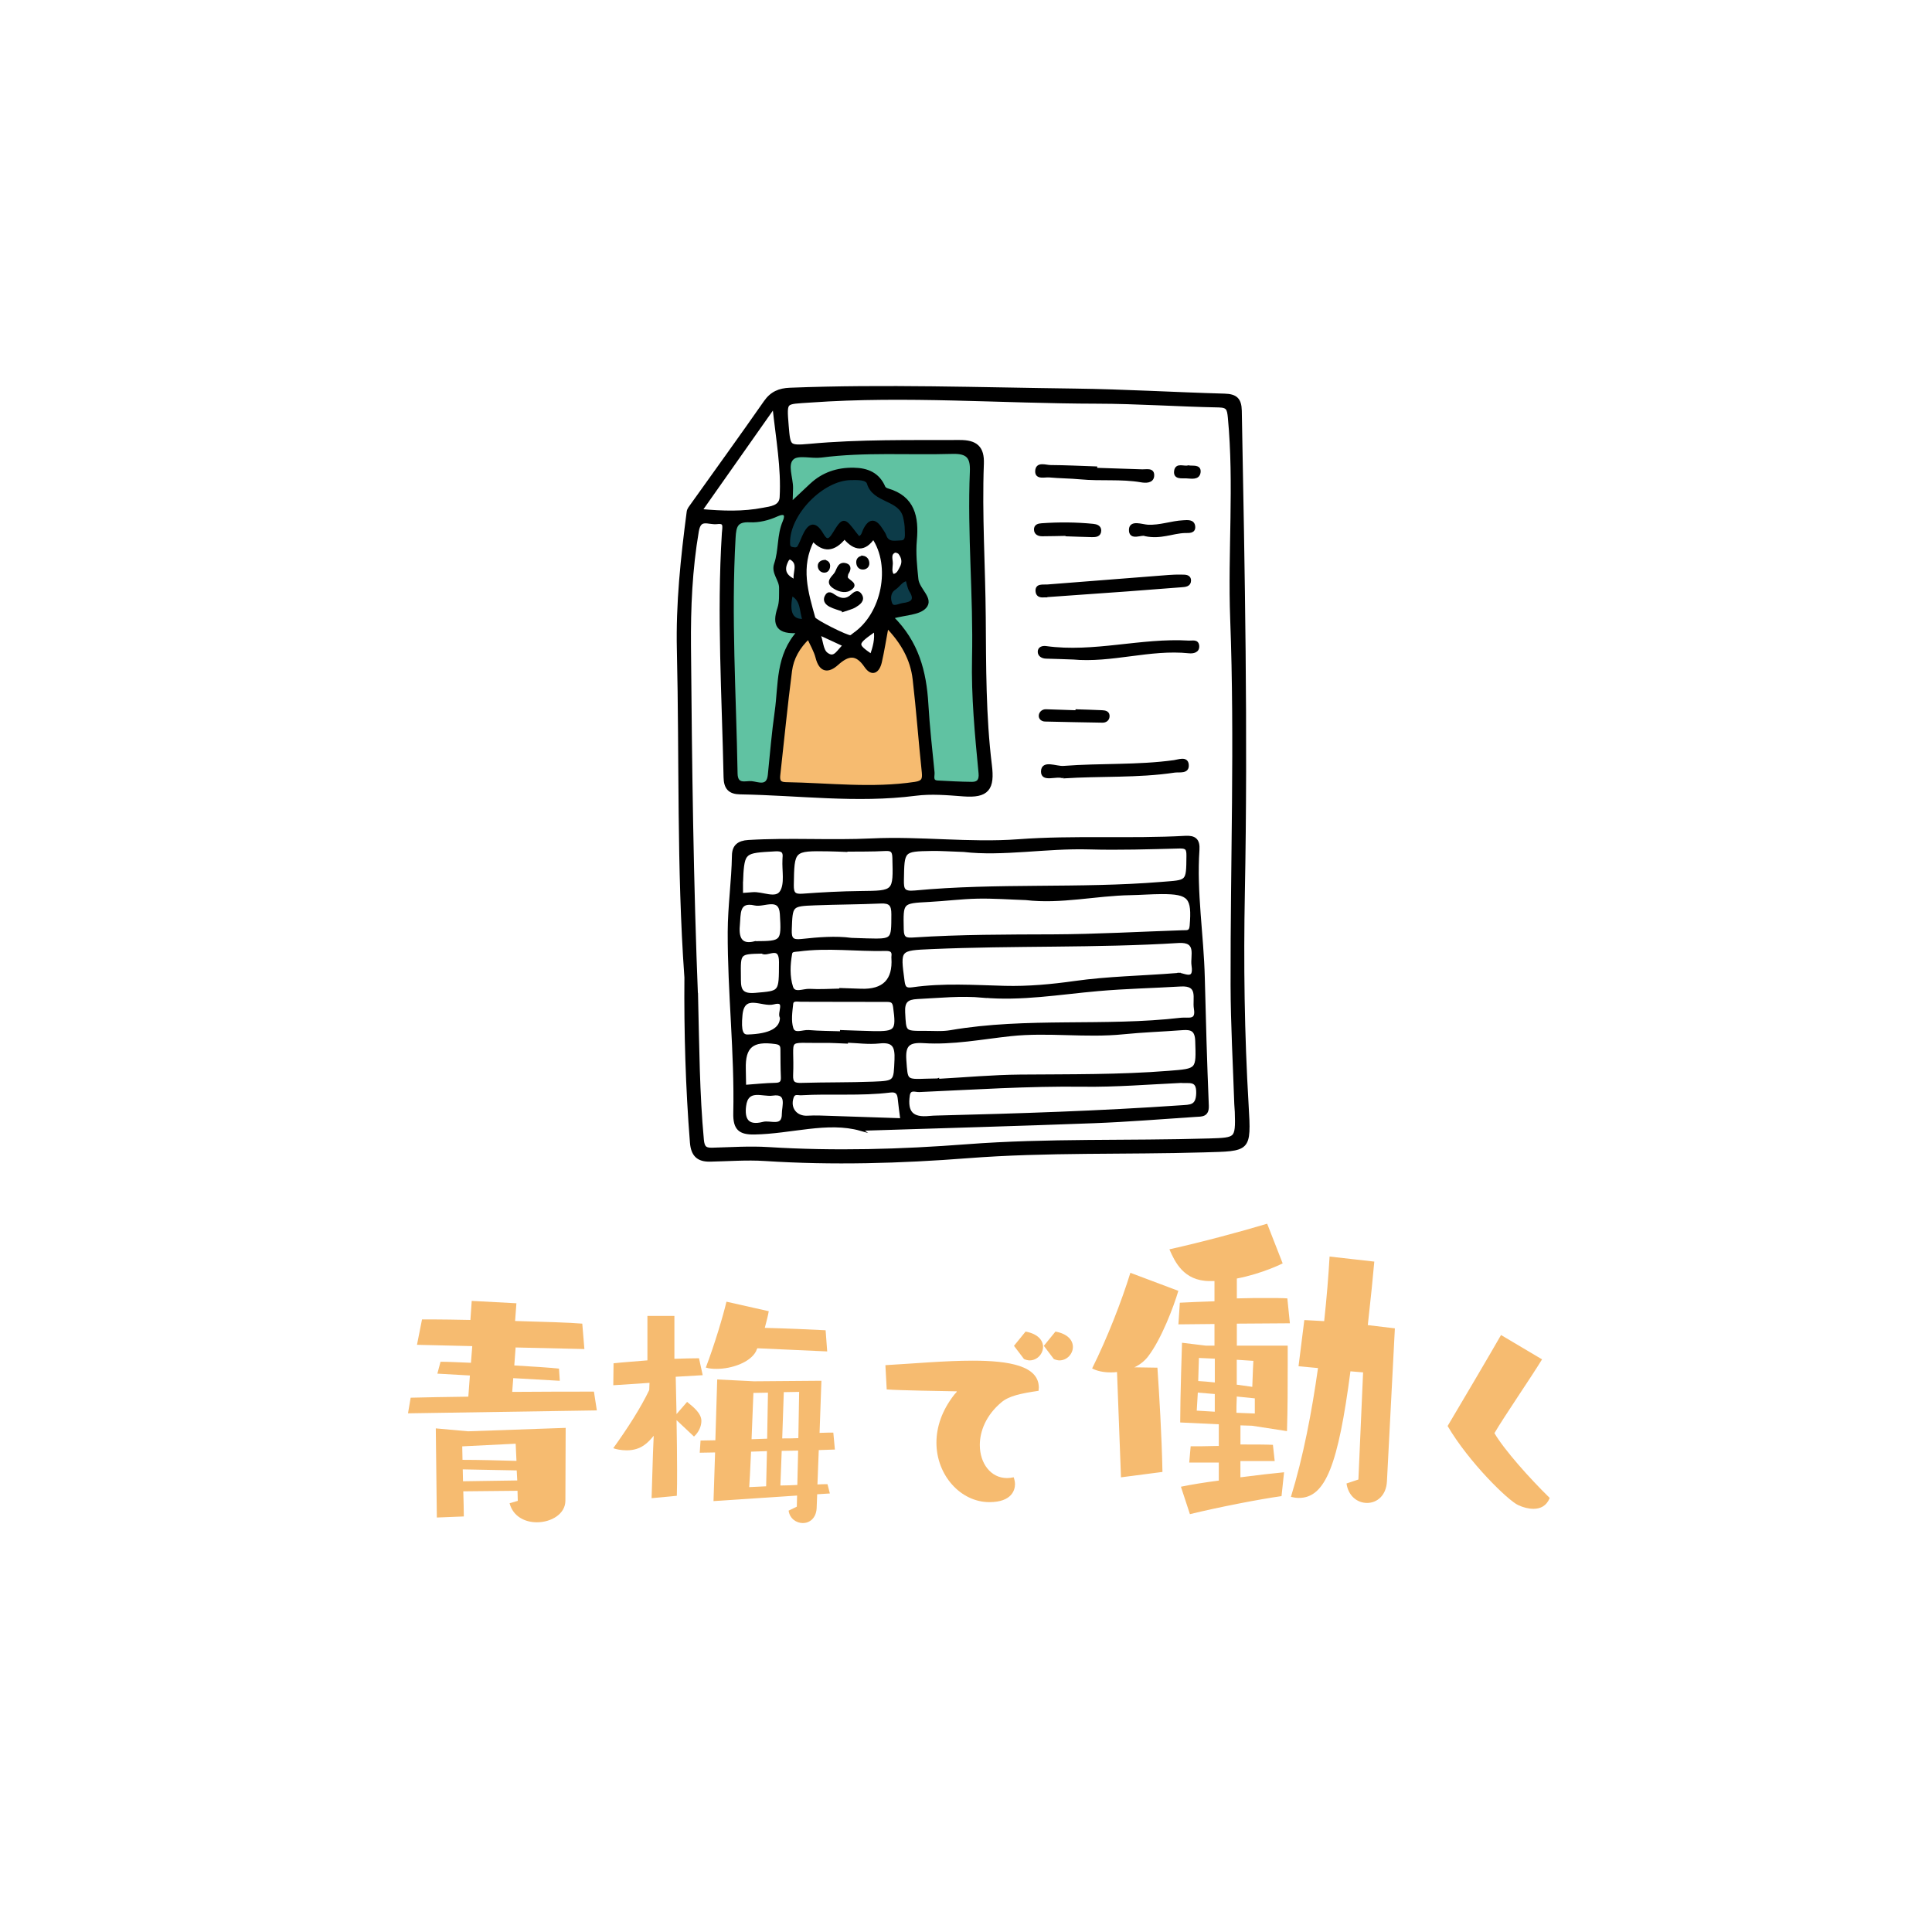
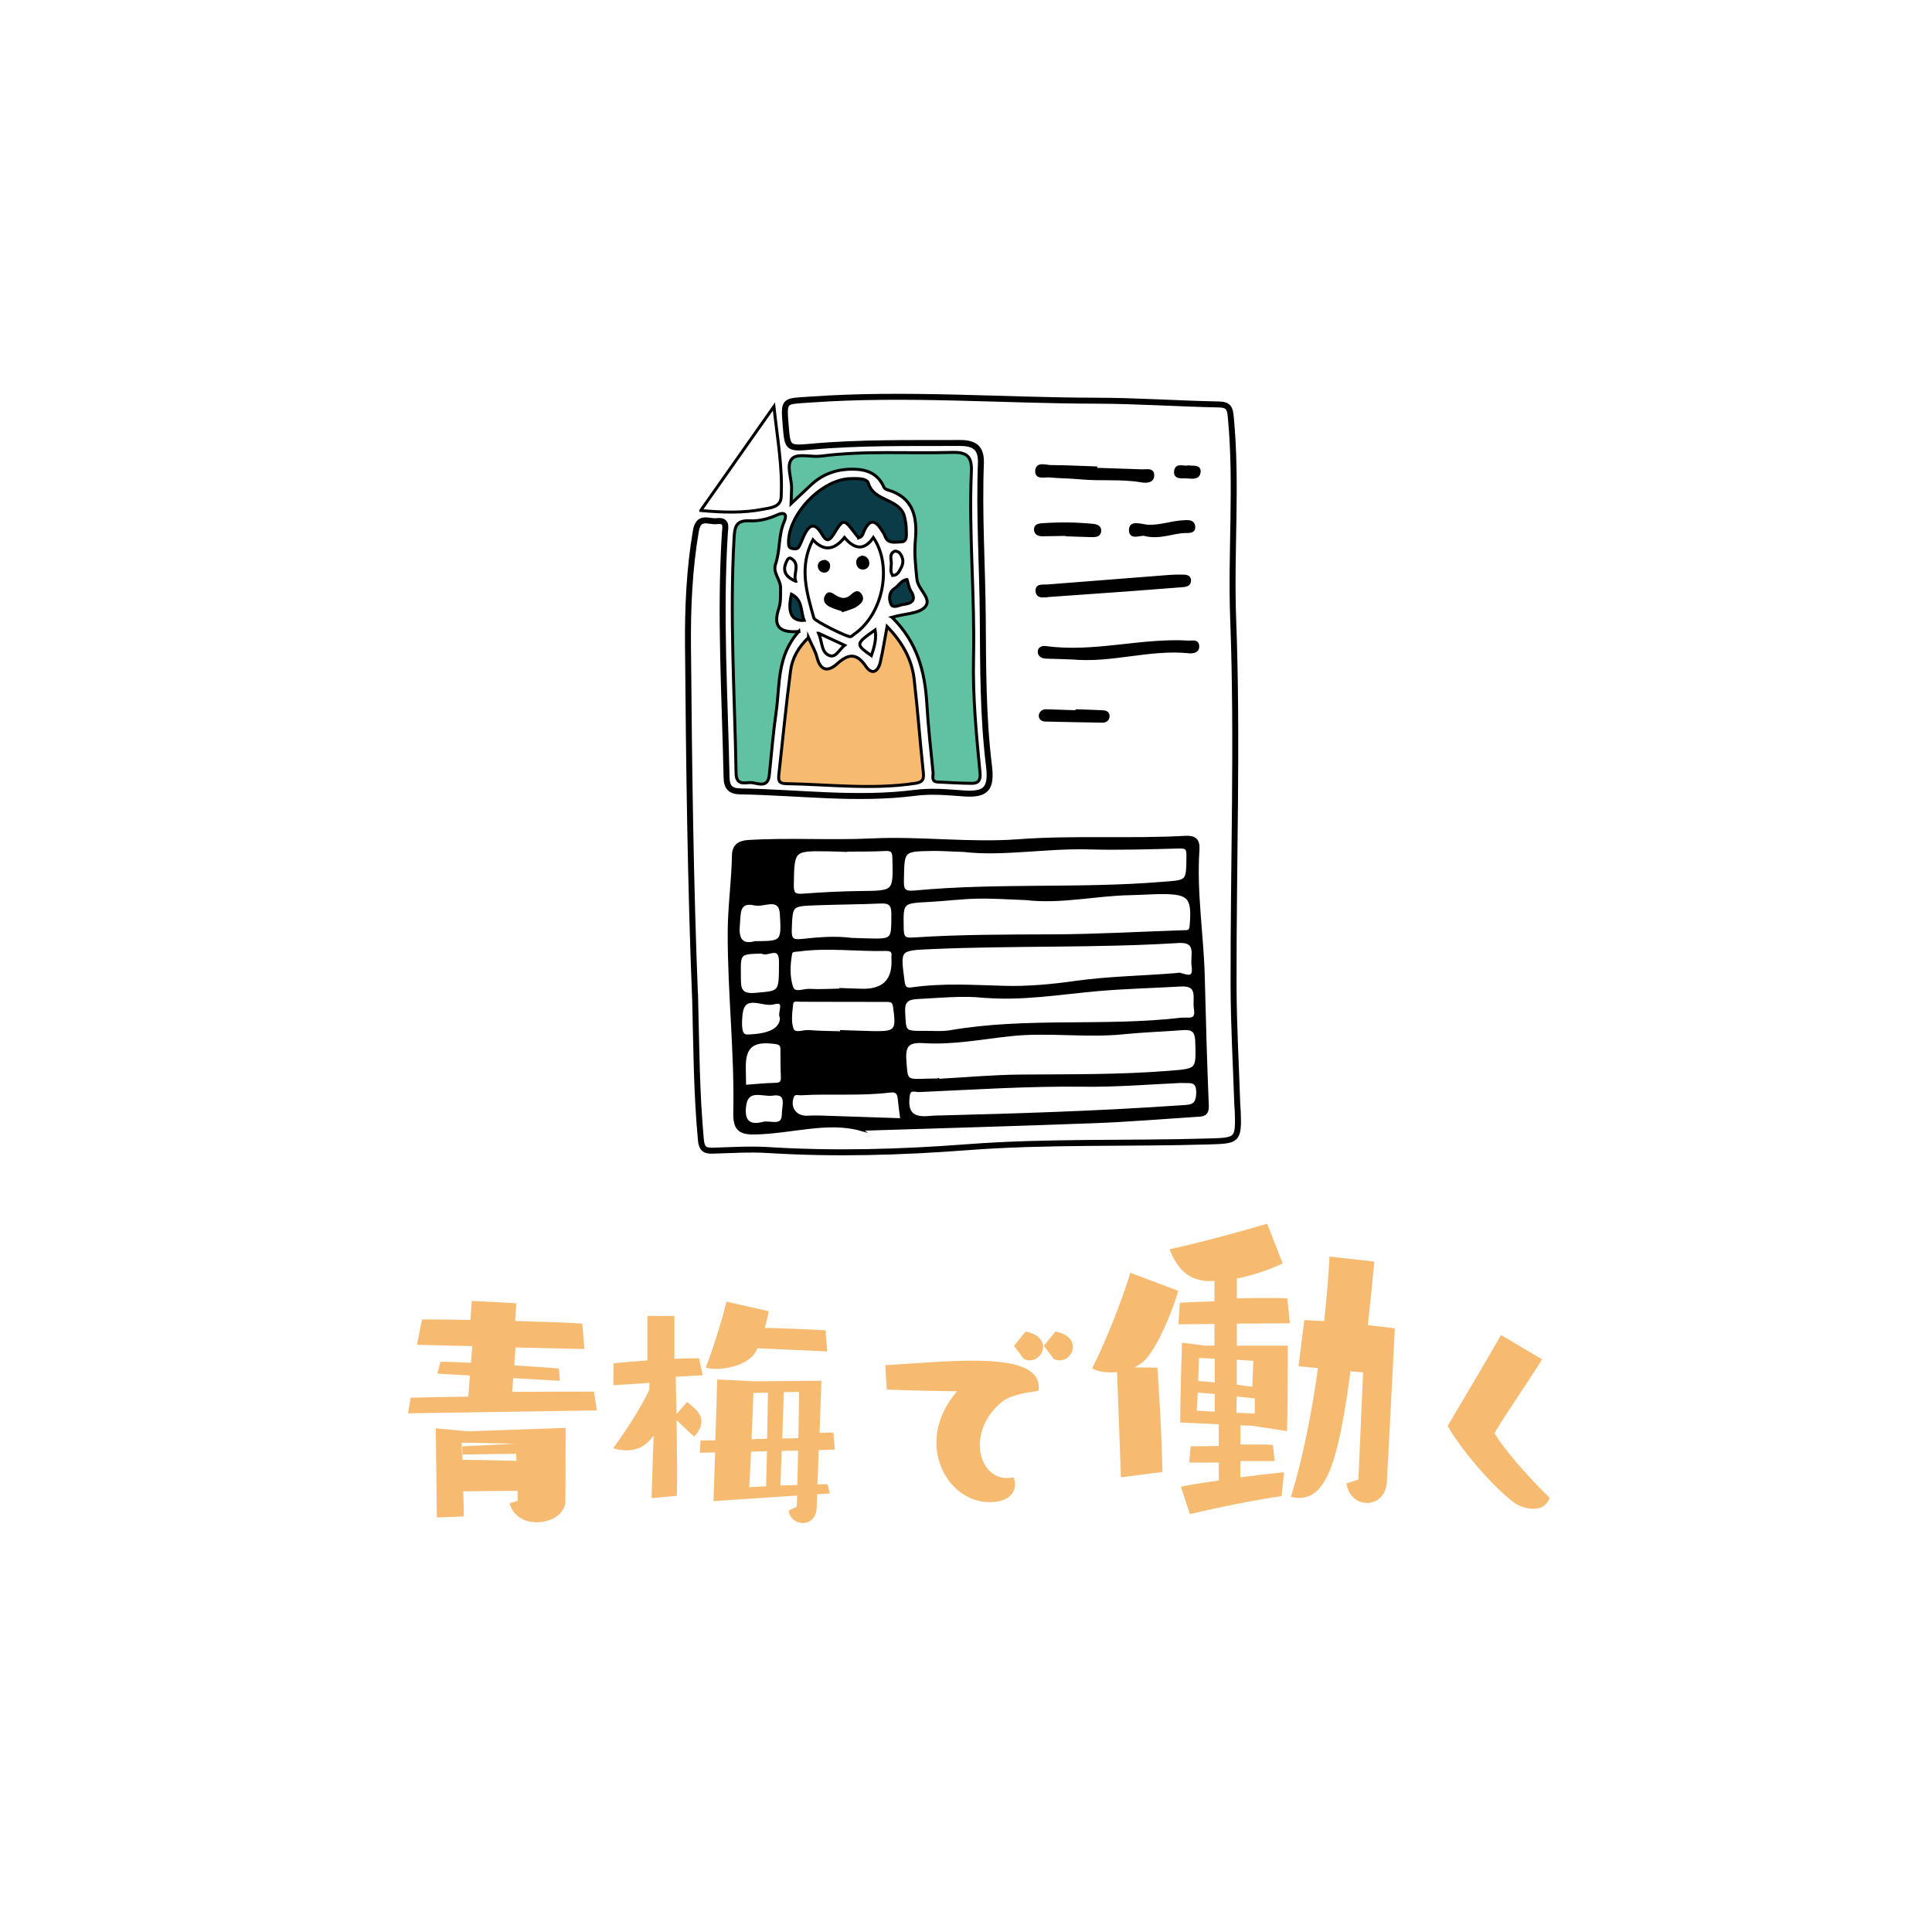
<svg xmlns="http://www.w3.org/2000/svg" id="_レイヤー_2" data-name="レイヤー 2" viewBox="0 0 648.01 648.01">
  <defs>
    <style>
      .cls-1, .cls-2, .cls-3, .cls-4, .cls-5, .cls-6 {
        stroke: #000;
        stroke-miterlimit: 10;
      }

      .cls-1, .cls-7 {
        fill: #f6bb70;
      }

      .cls-2 {
        fill: #60c2a2;
      }

      .cls-3 {
        fill: #0C3B48;
      }

      .cls-7, .cls-8 {
        stroke-width: 0px;
      }

      .cls-9 {
        isolation: isolate;
      }

      .cls-8 {
        fill-rule: evenodd;
      }

      .cls-8, .cls-5, .cls-6 {
        fill: #fff;
      }

      .cls-6 {
        stroke-width: 2px;
      }
    </style>
  </defs>
  <g id="_レイヤー_1-2" data-name="レイヤー 1">
    <path class="cls-8" d="m0,0h648.01v648.01H0V0Z" />
    <g class="cls-9">
-       <path class="cls-7" d="m136.85,474.03l.89-5.23c4.35-.09,11.44-.27,19.34-.35l.53-7.1-10.91-.62,1.06-3.99c2.4,0,6.03.18,10.2.35l.44-5.59-18.54-.44,1.69-8.52h3.28c3.46,0,7.98.09,12.95.18l.44-6.39,14.99.8-.44,5.94c9.58.27,18.45.53,22.53.89l.71,8.52-23.07-.53-.44,6.03c6.12.36,11.8.71,14.99,1.07l.27,4.08-15.61-.89-.35,4.61c10.91-.09,20.14-.09,27.41-.09l.98,6.3-63.34.98Zm36.73,25.99l-18.19.18c.09,3.19.18,6.21.18,8.43l-9.05.36c-.09-8.16-.35-29.9-.35-29.9l10.82.98,32.74-1.15-.09,24.4c0,4.52-4.79,7.27-9.58,7.27-3.99,0-7.98-1.95-9.14-6.39l2.75-.8-.09-3.37Zm-.62-15.79l-17.92.89.09,4.52c5.32,0,11.98.18,18.1.35l-.27-5.77Zm.35,8.96l-18.1-.35.09,3.99,18.19-.27-.18-3.37Z" />
+       <path class="cls-7" d="m136.85,474.03l.89-5.23c4.35-.09,11.44-.27,19.34-.35l.53-7.1-10.91-.62,1.06-3.99c2.4,0,6.03.18,10.2.35l.44-5.59-18.54-.44,1.69-8.52h3.28c3.46,0,7.98.09,12.95.18l.44-6.39,14.99.8-.44,5.94c9.58.27,18.45.53,22.53.89l.71,8.52-23.07-.53-.44,6.03c6.12.36,11.8.71,14.99,1.07l.27,4.08-15.61-.89-.35,4.61c10.91-.09,20.14-.09,27.41-.09l.98,6.3-63.34.98Zm36.73,25.99l-18.19.18c.09,3.19.18,6.21.18,8.43l-9.05.36c-.09-8.16-.35-29.9-.35-29.9l10.82.98,32.74-1.15-.09,24.4c0,4.52-4.79,7.27-9.58,7.27-3.99,0-7.98-1.95-9.14-6.39l2.75-.8-.09-3.37Zm-.62-15.79l-17.92.89.09,4.52c5.32,0,11.98.18,18.1.35l-.27-5.77Zl-18.1-.35.09,3.99,18.19-.27-.18-3.37Z" />
      <path class="cls-7" d="m218.55,502.51c.18-4.26.35-13.84.71-20.94-1.86,2.22-4.17,4.88-9.05,4.88-1.86,0-3.55-.35-4.52-.71,4.79-6.65,9.23-13.57,12.07-19.52,0-.8.09-1.6.09-2.4l-12.15.8.09-7.36c3.19-.36,7.19-.62,11.36-.98v-14.9h9.05v14.37c3.1-.09,5.94-.18,8.25-.18l1.24,5.68-9.05.53.27,12.51,3.55-4.08c2.31,1.86,4.79,3.9,4.79,6.39,0,1.77-.89,3.81-2.48,5.23l-5.85-5.5c.09,5.68.18,11.53.18,16.77,0,3.19,0,6.12-.09,8.6l-8.43.8Zm55.54-1.33l-.18,4.7c-.18,3.37-2.4,4.97-4.61,4.97s-4.44-1.51-4.79-4.17l2.75-1.33.09-3.73-28.03,1.86.53-16.32-5.15.09.27-4.08,4.97-.09.62-20.4,12.33.62,22.62-.18-.62,17.48c1.77-.09,3.73-.09,4.61-.09l.53,5.68-5.41.18-.44,11.53c1.24-.09,2.4-.09,3.37-.09l.8,3.11-4.26.27Zm-20.05-48.97c-.18.35-.35.62-.44.98-1.95,3.81-8.25,5.94-13.22,5.94-1.33,0-2.57-.09-3.64-.44,2.93-7.72,5.77-17.21,6.92-22.09l14.19,3.19c-.27,1.6-.8,3.55-1.33,5.59,7.27.18,15.44.53,20.4.8l.53,7.1-23.42-1.06Zm3.19,34.51l-5.32.18c-.27,6.3-.53,10.91-.62,11.89l5.68-.27.27-11.8Zm.35-19.61l-4.88.09-.62,15.53,5.23-.18.27-15.44Zm10.11,19.43l-5.5.09-.44,11.62c1.86,0,3.81-.09,5.68-.18l.27-11.53Zm.35-19.69l-5.15.09-.53,15.52c1.95,0,3.73,0,5.41-.09l.27-15.52Z" />
      <path class="cls-7" d="m296.97,457.89c9.4-.53,20.05-1.51,29.19-1.51,12.51,0,22.27,1.77,22.27,9.05,0,.36-.09.71-.09,1.06-5.94.89-9.94,1.69-12.51,3.9-5.06,4.26-7.19,9.58-7.19,14.28,0,6.12,3.64,11.09,9.14,11.09.71,0,1.42-.09,2.22-.27.27.8.44,1.6.44,2.31,0,1.86-.98,6.03-8.61,6.03-9.58,0-17.74-8.96-17.74-19.96,0-5.15,1.77-10.73,6.03-16.15.44-.53.8-.8.8-.98,0-.09-.18-.09-.89-.09-3.9-.09-18.01-.27-22.62-.62l-.44-8.16Zm43.12-6.48l3.9-4.79c4.26.8,5.86,3.02,5.86,5.15,0,2.31-1.95,4.52-4.52,4.52-.53,0-1.24-.18-1.86-.44l-3.37-4.44Zm10.02,0l3.9-4.79c4.26.8,5.85,3.02,5.85,5.15,0,2.31-1.95,4.52-4.52,4.52-.53,0-1.24-.18-1.86-.44l-3.37-4.44Z" />
      <path class="cls-7" d="m375.99,495.52l-1.33-35.33c-.73.12-1.45.12-2.18.12-2.42,0-4.6-.48-6.17-1.33,5.08-10.17,9.92-22.63,12.83-32.07l16.09,6.05c-1.57,5.32-5.69,16.21-10.16,22.02-1.21,1.57-2.78,2.78-4.6,3.63l7.74.12c.6,8.83,1.45,22.75,1.69,34.97l-13.92,1.81Zm53.85,6.29c-7.74,1.09-21.3,3.75-30.73,6.05l-3.02-9.2c3.51-.73,7.99-1.45,12.71-2.06v-6.05h-9.92l.48-5.45c1.94,0,5.45,0,9.44-.12v-7.26l-12.95-.61c0-8.59.61-26.74.61-26.74l7.99.97h2.9v-7.26l-12.1.12.48-7.26c2.9-.12,7.02-.36,11.62-.48v-6.78h-1.57c-8.83,0-11.74-6.53-13.55-10.65,10.89-2.42,23.96-5.93,32.79-8.59l5.2,13.31s-6.65,3.39-15.37,5.08v6.66c3.63-.12,7.02-.12,9.92-.12s5.44,0,7.02.12l.85,8.35-17.79.12v7.38h17.06v6.53c0,5.93,0,14.76-.24,22.14l-11.74-1.81-3.87-.12v6.41c4.36,0,8.59,0,10.89.12l.6,5.44h-11.5v5.45c5.57-.73,10.89-1.33,14.64-1.69l-.85,7.99Zm-22.39-34.24l-5.69-.48-.36,6.05,6.05.36v-5.93Zm0-11.86l-5.32-.24s-.12,3.63-.24,7.74c1.69.12,3.63.24,5.57.48v-7.99Zm13.43,13.31l-6.05-.61c-.12,2.3-.12,4.24-.12,5.45l6.17.24v-5.08Zm-.85-3.87c.12-4.36.36-8.71.36-8.71l-5.57-.36v8.35l5.2.73Zm37.15-4.84l-4.23-.36c-4.11,31.34-8.35,42.47-17.3,42.47-.85,0-1.69-.12-2.66-.36,4.11-13.31,7.02-28.56,9.08-43.2l-6.53-.61,1.94-15.49,6.66.36c.85-7.87,1.45-15.25,1.81-21.66l15,1.69c-.36,4.24-1.21,12.71-2.18,21.3l9.08,1.09-2.66,51.3c-.24,4.84-3.39,7.26-6.66,7.26s-6.29-2.3-6.9-6.53l3.99-1.33,1.57-35.94Z" />
      <path class="cls-7" d="m517.22,455.94c-3.73,6.12-12.77,19.25-15.97,24.75,3.19,5.5,11.89,15.26,18.54,21.74-1.06,2.66-3.1,3.64-5.41,3.64-1.69,0-3.46-.44-5.15-1.24-3.28-1.42-16.5-14.28-23.69-26.53,4.44-7.45,14.37-24.31,17.92-30.52l13.75,8.16Z" />
    </g>
-     <path class="cls-4" d="m230.04,327.65c-2.6-36.49-1.65-73.04-2.51-109.56-.37-15.61,1.27-31.05,3.3-46.47.1-.78.73-1.53,1.22-2.21,8.21-11.52,16.51-22.98,24.6-34.58,2.13-3.06,4.74-4.14,8.32-4.28,31.8-1.24,63.6-.11,95.39.28,16.79.21,33.56,1.23,50.35,1.7,3.76.1,5.23,1.37,5.3,5.24,1.01,53.85,2.07,107.69,1.03,161.55-.46,23.79-.15,47.57,1.26,71.33.92,15.49.79,14.92-14.51,15.37-26.37.78-52.74-.09-79.14,1.95-22.6,1.75-45.4,2.41-68.15.94-6.08-.39-12.23.1-18.34.22-4.05.08-5.92-1.74-6.25-5.93-1.47-18.49-2-37.01-1.85-55.55Z" />
    <path class="cls-6" d="m233.17,335.72c-1.6-39.64-2.08-79.3-2.41-118.96-.11-12.95.45-25.85,2.64-38.68.91-5.37,4.39-2.94,7.04-3.28,3.59-.47,2.81,2.11,2.68,4.08-1.71,27.28.01,54.53.57,81.8.07,3.33,1.26,4.71,4.6,4.76,19.55.32,39.09,3,58.66.48,5.43-.7,10.81-.21,16.23.2,7.78.58,9.46-1.77,8.51-9.44-2.03-16.5-1.93-33.13-2.06-49.73-.13-17.14-1.28-34.27-.63-51.41.2-5.16-1.87-6.98-7.09-6.96-16.78.07-33.54-.26-50.29,1.28-7.44.68-7.48.24-8.08-6.97-.74-9.02-.69-8.24,8.41-8.88,32.01-2.26,63.96.34,95.94.39,13.64.02,27.27,1,40.92,1.26,3.42.07,3.74,1.43,4.02,4.35,2.14,22.54-.05,45.12.79,67.66,1.54,40.93.04,81.86.13,122.79.03,13.28.8,26.57,1.24,39.85.03.87.14,1.74.17,2.62.34,9.6-.19,9.64-9.62,9.92-27.07.82-54.14-.13-81.24,1.94-22.07,1.69-44.36,2.34-66.59.95-6.26-.39-12.58.04-18.86.21-2.62.07-3.51-.88-3.76-3.6-1.45-15.52-1.53-31.09-1.91-46.64Z" />
    <path class="cls-2" d="m299.17,207.03c4.43-1.24,9.03-1.18,11.08-3.43,2.53-2.78-2.35-5.81-2.71-9.32-.44-4.36-.92-8.65-.52-13.03.7-7.72-.55-14.42-9.35-16.96-.46-.13-1.04-.47-1.2-.86-1.92-4.48-5.56-5.98-10.11-6.06-5.47-.09-10.32,1.5-14.35,5.29-2.1,1.97-4.21,3.95-6.68,6.27.08-2.3.15-3.77.17-5.25.04-3.43-2.01-7.88.32-9.98,1.88-1.69,6.35-.3,9.61-.72,14.64-1.9,29.34-.81,44-1.24,5.23-.15,6.57,1.68,6.37,6.48-.88,20.82,1.19,41.61.73,62.43-.29,12.94.95,25.81,2.19,38.67.22,2.31-.57,3.43-2.7,3.42-3.84-.03-7.67-.25-11.51-.45-2.32-.12-1.43-2.05-1.55-3.21-.77-7.65-1.63-15.3-2.08-22.98-.64-10.75-3.17-20.68-11.69-29.06Z" />
    <path class="cls-1" d="m271.16,213.85c1.02,2.31,2.3,4.4,2.88,6.67,1.17,4.56,3.7,4.85,6.71,2.15,3.71-3.33,6.49-3.83,9.64.79,2.12,3.1,4.16,1.78,4.89-1.41.84-3.67,1.42-7.4,2.26-11.91,5.12,5.32,8.29,10.95,9.07,17.65,1.21,10.39,1.96,20.84,3.07,31.24.25,2.38-.16,3.32-2.75,3.71-14.48,2.18-28.94.34-43.4.1-2.3-.04-2.5-1.21-2.3-3,1.3-11.62,2.42-23.27,3.93-34.86.54-4.19,2.62-7.9,6-11.11Z" />
    <path class="cls-2" d="m267.95,211.79c-7.42,8.13-6.32,17.81-7.6,26.82-1,7.08-1.61,14.22-2.32,21.34-.45,4.47-3.83,2.76-5.97,2.55-1.89-.18-5.1,1.27-5.17-3.07-.46-26.34-2.17-52.66-.67-79.02.22-3.94.74-5.94,5.29-5.72,3.05.14,6.22-.64,9.13-1.97,2.5-1.14,3.46-.24,2.38,2.24-1.98,4.56-1.29,9.62-2.89,14.24-1.03,2.96,1.72,5.22,1.68,8-.03,2.26.14,4.68-.55,6.76-1.9,5.69-.37,8.44,6.69,7.84Z" />
    <path class="cls-5" d="m272.66,181.04q5.29,5.81,10.59-.75,5.35,6.35,9.68.01c6.48,9.54,3.29,25.7-6.39,32.39-.42.29-.8.73-1.27.86-.92.27-12.02-5.25-12.29-6.24-2.38-8.55-5.09-17.11-.32-26.27Z" />
    <path class="cls-3" d="m288.02,180.39c-.36-.44-.8-.92-1.19-1.44-3.8-5.02-3.94-5.1-7.18.17-1.51,2.46-2.54,2.53-3.9.17-2.68-4.64-4.58-3.02-6.25.73-.5,1.11-.92,2.27-1.51,3.33-.5.91-1.41.81-2.31.61-1.08-.23-1.17-.88-1.19-1.88-.17-9.66,11.29-21.48,20.97-21.55,2.12-.02,5.28-.17,5.8,1.56,1.9,6.36,10.67,4.96,12.15,11.36.31,1.36.56,2.77.55,4.15-.01,1.62.55,4.16-1.79,4.15-1.71,0-4.41.84-5.37-2.02-.27-.81-.85-1.52-1.32-2.26-2.07-3.27-3.89-3.05-5.54.38-.43.9-.5,2.1-1.92,2.55Z" />
    <path class="cls-5" d="m235.04,171.22c8.18-11.62,15.96-22.68,24.54-34.87,1.18,10.96,2.97,20.6,2.42,30.43-.19,3.33-3.6,3.55-6.03,4.02-6.71,1.31-13.5,1.1-20.93.43Z" />
    <path class="cls-3" d="m304.22,194.35c.41,1.31.58,2.73,1.26,3.82,2.03,3.23.26,4.22-2.55,4.58-1.42.18-3.45,1.51-4.16-.27-.62-1.54-.69-3.84,1.27-5.11,1.42-.92,2.22-2.7,4.18-3.02Z" />
    <path class="cls-3" d="m269.71,208.07q-6.35.49-4.25-8.77c3.84,1.91,3.03,5.77,4.25,8.77Z" />
    <path class="cls-5" d="m274.57,212.4c2.77,1.28,5.53,2.56,8.72,4.04-2.09,1.6-3.19,5.09-6.07,2.87-1.7-1.31-1.56-4.48-2.66-6.91Z" />
    <path class="cls-5" d="m299.45,193.02c-.98-1.24-.53-2.67-.49-3.95.04-1.43-.83-3.26,1.05-4.15.42-.2,1.43.16,1.76.59,1.14,1.46,1.44,3.14.5,4.85-.63,1.15-1.08,2.56-2.82,2.67Z" />
    <path class="cls-5" d="m293.53,211.29c.51,3.1-.32,5.85-1.26,8.61-5.38-3.77-5.36-3.95,1.26-8.61Z" />
    <path class="cls-5" d="m266.86,194.96c-2.93-1.3-4.53-3.09-3.24-6.17.34-.81.83-2.01,1.74-1.48,3.21,1.9.59,5.13,1.51,7.65Z" />
    <path class="cls-4" d="m288.63,378.78c-11.11-3.12-23.29,1.04-35.62,1.24-4.85.08-6.68-1.39-6.56-6.68.45-20.27-1.95-40.48-1.87-60.77.03-8.6,1.28-17.08,1.42-25.65.05-3.12,1.73-4.48,5-4.68,13.8-.84,27.62.13,41.4-.53,16.4-.78,32.77,1.49,49.12.28,18.69-1.39,37.4-.11,56.07-1.15,3.05-.17,4.45.83,4.22,4.22-.98,14.33,1.44,28.53,1.79,42.82.35,14.32.75,28.64,1.35,42.95.14,3.4-1.9,3.16-3.96,3.29-11.34.74-22.67,1.68-34.02,2.11-25.66.97-51.33,1.68-78.35,2.54Z" />
    <path class="cls-4" d="m359.72,220.7c-2.96-.1-5.92-.22-8.89-.29-1.22-.03-2.21-.66-2.26-1.72-.07-1.26,1.09-1.66,2.24-1.5,16.09,2.24,31.91-2.8,47.95-1.83,1.18.07,2.76-.5,2.96,1.18.22,1.96-1.62,2.21-2.91,2.08-13.15-1.37-25.96,3.32-39.08,2.07Z" />
    <path class="cls-4" d="m350.78,199.82c-.45-.04-2.66.61-2.93-1.36-.32-2.37,1.99-1.8,3.44-1.92,13.57-1.08,27.15-2.14,40.73-3.19,1.39-.11,2.8-.15,4.19-.12,1.17.03,2.8-.15,2.77,1.55-.03,1.53-1.52,1.61-2.77,1.7-6.09.46-12.18.95-18.28,1.4-8.7.64-17.41,1.24-27.15,1.93Z" />
-     <path class="cls-4" d="m356.57,260.59c-2.21-.97-6.97,1.43-6.91-1.85.07-3.41,4.6-1.15,7.09-1.35,12.34-.96,24.77-.24,37.08-1.94,1.53-.21,4.15-1.34,4.39,1,.28,2.75-2.65,1.94-4.35,2.2-12.29,1.85-24.72,1.1-37.31,1.94Z" />
    <path class="cls-4" d="m367.48,157.4c5.22.17,10.44.35,15.67.52,1.47.05,3.69-.63,3.47,1.76-.18,1.92-2.35,1.86-3.85,1.6-6.75-1.16-13.59-.35-20.36-1-3.47-.33-6.97-.32-10.44-.64-1.56-.14-4.34.79-4.26-1.59.09-2.81,2.95-1.58,4.63-1.57,5.05.03,10.11.29,15.16.46l-.02.46Z" />
    <path class="cls-4" d="m357.89,179.23c-2.78.05-5.56.13-8.35.14-1.12,0-2.17-.43-2.23-1.69-.07-1.36,1.02-1.6,2.13-1.68,5.74-.4,11.47-.37,17.2.2,1.06.11,2.23.46,2.22,1.73,0,1.65-1.38,1.76-2.63,1.73-2.78-.06-5.56-.18-8.34-.27v-.16Z" />
    <path class="cls-4" d="m360.74,238.4c2.95.1,5.91.17,8.86.31,1.05.05,2.22.24,2.05,1.71-.12.95-.89,1.48-1.85,1.47-6.43-.11-12.87-.22-19.3-.38-.97-.02-1.74-.71-1.57-1.65.14-.82.88-1.5,1.9-1.47,3.3.1,6.61.22,9.91.33v-.32Z" />
    <path class="cls-4" d="m384.17,179.35c-1.14-.73-5.16,1.72-5.01-1.74.12-2.75,3.82-1.22,5.83-1.12,4.1.21,7.91-1.29,11.91-1.49,1.39-.07,3.21-.32,3.47,1.45.3,2.12-1.71,1.78-2.97,1.83-4.18.15-8.16,2.16-13.22,1.07Z" />
    <path class="cls-4" d="m398.58,156.58c1.45.3,3.89-.43,3.61,1.82-.28,2.22-2.72,1.6-4.39,1.54-1.46-.05-3.78.4-3.5-1.88.31-2.53,2.83-1,4.27-1.48Z" />
    <path class="cls-4" d="m282.89,204.68c-1.55-.55-3.08-.91-4.43-1.62-1.03-.54-2.07-1.5-1.39-2.92.82-1.71,1.86-.8,2.9-.13,1.69,1.09,3.44,1.57,5.27.22,1.03-.76,2.2-2.43,3.37-.64,1.13,1.74-.56,2.88-1.85,3.66-1.14.69-2.53.96-3.87,1.44Z" />
-     <path class="cls-4" d="m284.06,192.37c-.03.34-.37,1.17-.09,1.61.76,1.2,3.82,2.01.91,3.7-1.61.93-3.98.13-5.45-.99-2.16-1.65.07-3.04.92-4.36.84-1.31,1.06-3.7,3.49-2.88,1.22.41,1.14,1.6.22,2.92Z" />
    <path class="cls-4" d="m289.39,186.89c1.06.16,1.66.93,1.69,2.04.03.98-.73,1.58-1.6,1.6-1.24.04-1.8-.91-1.79-2.01,0-.9.58-1.53,1.7-1.62Z" />
    <path class="cls-4" d="m276.47,188.3c1.02.09,1.54.76,1.46,1.68-.08.85-.53,1.68-1.59,1.59-.98-.08-1.53-.89-1.55-1.73-.02-.94.74-1.44,1.68-1.54Z" />
    <path class="cls-5" d="m314.47,362.22c-1.22.02-2.45.03-3.67.08-7.15.26-6.79.24-7.3-6.67-.38-5.13,1.2-6.57,6.28-6.25,9.81.64,19.51-1.3,29.23-2.34,12.58-1.35,25.17.65,37.74-.63,6.6-.67,13.25-.88,19.88-1.39,3.11-.24,4.64.47,4.76,4.15.31,9.85.49,9.71-9.35,10.49-16.59,1.32-33.2,1.12-49.81,1.26-9.25.08-18.49.94-27.73,1.44v-.15Z" />
    <path class="cls-5" d="m344.08,301.4c11.77,1.38,23.36-1.45,35.04-1.65,3.49-.06,6.98-.35,10.47-.36,9.42-.02,10.72,1.58,9.93,11.15-.18,2.24-1.39,1.93-2.77,1.97-14.49.48-28.98,1.32-43.47,1.38-15.56.06-31.11.02-46.64,1.04-2.75.18-3.96.06-4.02-3.25-.17-9.22-.34-9.17,9.01-9.66,5.41-.28,10.8-.99,16.2-1.1,5.41-.11,10.82.3,16.23.48Z" />
    <path class="cls-5" d="m394.76,326.87c-11.95.94-23.14,1.09-34.24,2.66-7.8,1.1-15.65,1.83-23.52,1.63-10.32-.27-20.64-.99-30.91.48-2.37.34-2.89-.33-3.19-2.56-1.45-10.85-1.51-10.76,9.55-11.24,27.6-1.21,55.25-.33,82.83-2.05,6.82-.42,4.37,4.86,4.87,8.02.99,6.34-4.08,2.24-5.4,3.07Z" />
    <path class="cls-5" d="m323.21,285.25c13.13,1.54,27.56-1.26,42.07-.85,10.12.29,20.27-.05,30.4-.31,2.48-.06,2.77.76,2.76,2.96-.07,9.17-.04,8.52-8.93,9.25-27.52,2.24-55.17.28-82.64,2.88-3.98.38-4.24-.92-4.19-4.09.17-9.96.08-10,9.73-10.17,3.14-.06,6.28.19,10.81.34Z" />
    <path class="cls-5" d="m329.66,334.12c12.98,1.18,25.76-1.06,38.61-2.19,9.2-.81,18.46-1,27.69-1.55,6.63-.4,4.41,4.51,4.98,7.9.78,4.61-2.41,3.3-4.82,3.58-25.68,2.99-51.69-.24-77.29,4.17-2.89.5-5.92.21-8.89.23-6.73.04-6.49,0-6.84-6.69-.2-3.71,1.12-4.81,4.6-4.98,7.32-.36,14.62-1.14,21.97-.46Z" />
    <path class="cls-5" d="m395.83,362.72c3,.3,6.01-1.01,5.89,3.93-.11,4.6-2.48,4.35-5.63,4.57-27.21,1.89-54.46,2.76-81.72,3.44-.87.02-1.75.05-2.62.14-5.82.6-7.93-1.64-7.09-7.41.37-2.57,2.4-1.55,3.64-1.6,18.33-.8,36.65-2.03,55-1.79,11.03.14,22.01-.76,32.53-1.26Z" />
    <path class="cls-5" d="m283.73,285.15c4.37-.05,8.74.03,13.1-.21,2.25-.12,2.92.4,2.98,2.8.3,11.59.39,11.49-11.2,11.62-6.46.07-12.92.41-19.36.89-2.78.21-3.54-.52-3.5-3.37.2-12.01.1-12.01,12.22-11.83,1.92.03,3.84.12,5.76.19,0-.03,0-.06,0-.09Z" />
-     <path class="cls-5" d="m283.91,349.22c3.67.12,7.38.66,10.99.27,4.92-.54,5.8,1.55,5.62,5.92-.32,7.41-.06,7.59-7.61,7.88-8.03.31-16.07.18-24.1.42-2.42.07-3.41-.43-3.29-3.12.57-13.32-2.83-11.1,11.06-11.29,2.44-.03,4.89.15,7.33.23,0-.1,0-.2.01-.31Z" />
    <path class="cls-5" d="m282.01,332.07c-3.49.06-6.98.31-10.45.1-2.06-.12-5.2,1.55-6.04-1.03-1.17-3.58-.99-7.58-.31-11.38.21-1.16,1.66-.99,2.66-1.12,9.74-1.32,19.49.05,29.23-.18,1.75-.04,2.67.5,2.39,2.37-.03.17-.01.35,0,.52q.71,11.19-10.68,10.78c-2.26-.08-4.53-.15-6.79-.23,0,.06,0,.11,0,.17Z" />
    <path class="cls-5" d="m285.58,315.07c-5.34-.72-11.1-.24-16.83.38-3.05.33-3.79-.56-3.68-3.59.3-8.32.15-8.39,8.34-8.7,7.33-.28,14.67-.29,21.99-.61,3.14-.14,4.09.87,4.07,4.13-.03,8.78.16,8.78-8.75,8.56-1.57-.04-3.14-.1-5.15-.17Z" />
    <path class="cls-5" d="m282.23,346.41c-3.67-.12-7.35-.11-11-.42-1.94-.17-4.86,1.43-5.63-1.04-.8-2.53-.35-5.54-.05-8.3.18-1.62,1.95-1.15,3.06-1.15,9.61-.01,19.21.08,28.82.05,1.68,0,2.37.35,2.63,2.23,1.09,8.01.59,8.71-7.33,8.56-3.49-.07-6.99-.23-10.48-.34,0,.14,0,.27-.01.41Z" />
    <path class="cls-5" d="m302.48,375.57c-8.03-.27-15.87-.55-23.71-.79-2.61-.08-5.24-.23-7.84-.07-4.01.26-6.52-2.94-5.21-6.72.61-1.75,1.97-1.06,3.03-1.13,9.93-.58,19.91.32,29.82-.91,2.04-.25,2.84.57,3.03,2.48.21,2.21.54,4.42.88,7.13Z" />
-     <path class="cls-5" d="m248.71,294.69c.65-9.13.65-9.05,11.31-9.64,2.39-.13,3.23.52,2.94,2.79-.02.17-.01.35-.02.52-.19,3.66.82,8.07-.88,10.78-1.84,2.94-6.36.28-9.7.61-1.22.12-2.44.18-3.66.27-.8-1.78-.48-3.56,0-5.34Z" />
    <path class="cls-5" d="m255.62,319.35c1.64,1.32,6.19-2.99,6.16,3.34-.05,10.46.16,10.07-8.5,10.83-5.62.49-5.24-2.66-5.28-6.25-.1-7.76-.14-7.76,7.61-7.92Z" />
    <path class="cls-5" d="m253.28,316.18c-4.07,1.09-6.13-.6-5.63-5.8.37-3.85-.34-8.53,5.58-7.17,2.98.69,8.46-2.92,8.84,3.34.59,9.55.28,9.57-8.79,9.63Z" />
    <path class="cls-5" d="m249.75,364.39c-.03-2.07-.05-3.97-.1-5.88-.2-7.56,2.68-9.92,10.48-8.82,1.55.22,2.12.77,2.13,2.22.02,3.13.02,6.27.15,9.4.08,1.79-.59,2.35-2.38,2.38-3.29.06-6.58.42-10.28.69Z" />
    <path class="cls-5" d="m262.11,341.27q-.03,5.88-11.32,6.21c-1.91.05-2.81-1.4-2.25-7.11.77-7.75,7.2-2.99,10.85-3.97,4.97-1.34,1.52,3.56,2.73,4.87Z" />
    <path class="cls-5" d="m255.95,376.79c-5.42,1.38-6.74-1.48-6.2-5.83.79-6.38,6.11-3.47,9.36-3.97,5.57-.85,3.6,4.19,3.63,6.55.06,5.09-4.45,2.55-6.79,3.25Z" />
    <path class="cls-4" d="m248.71,294.69c0,1.78,0,3.56,0,5.34-2.01-1.78-.76-3.56,0-5.34Z" />
  </g>
</svg>